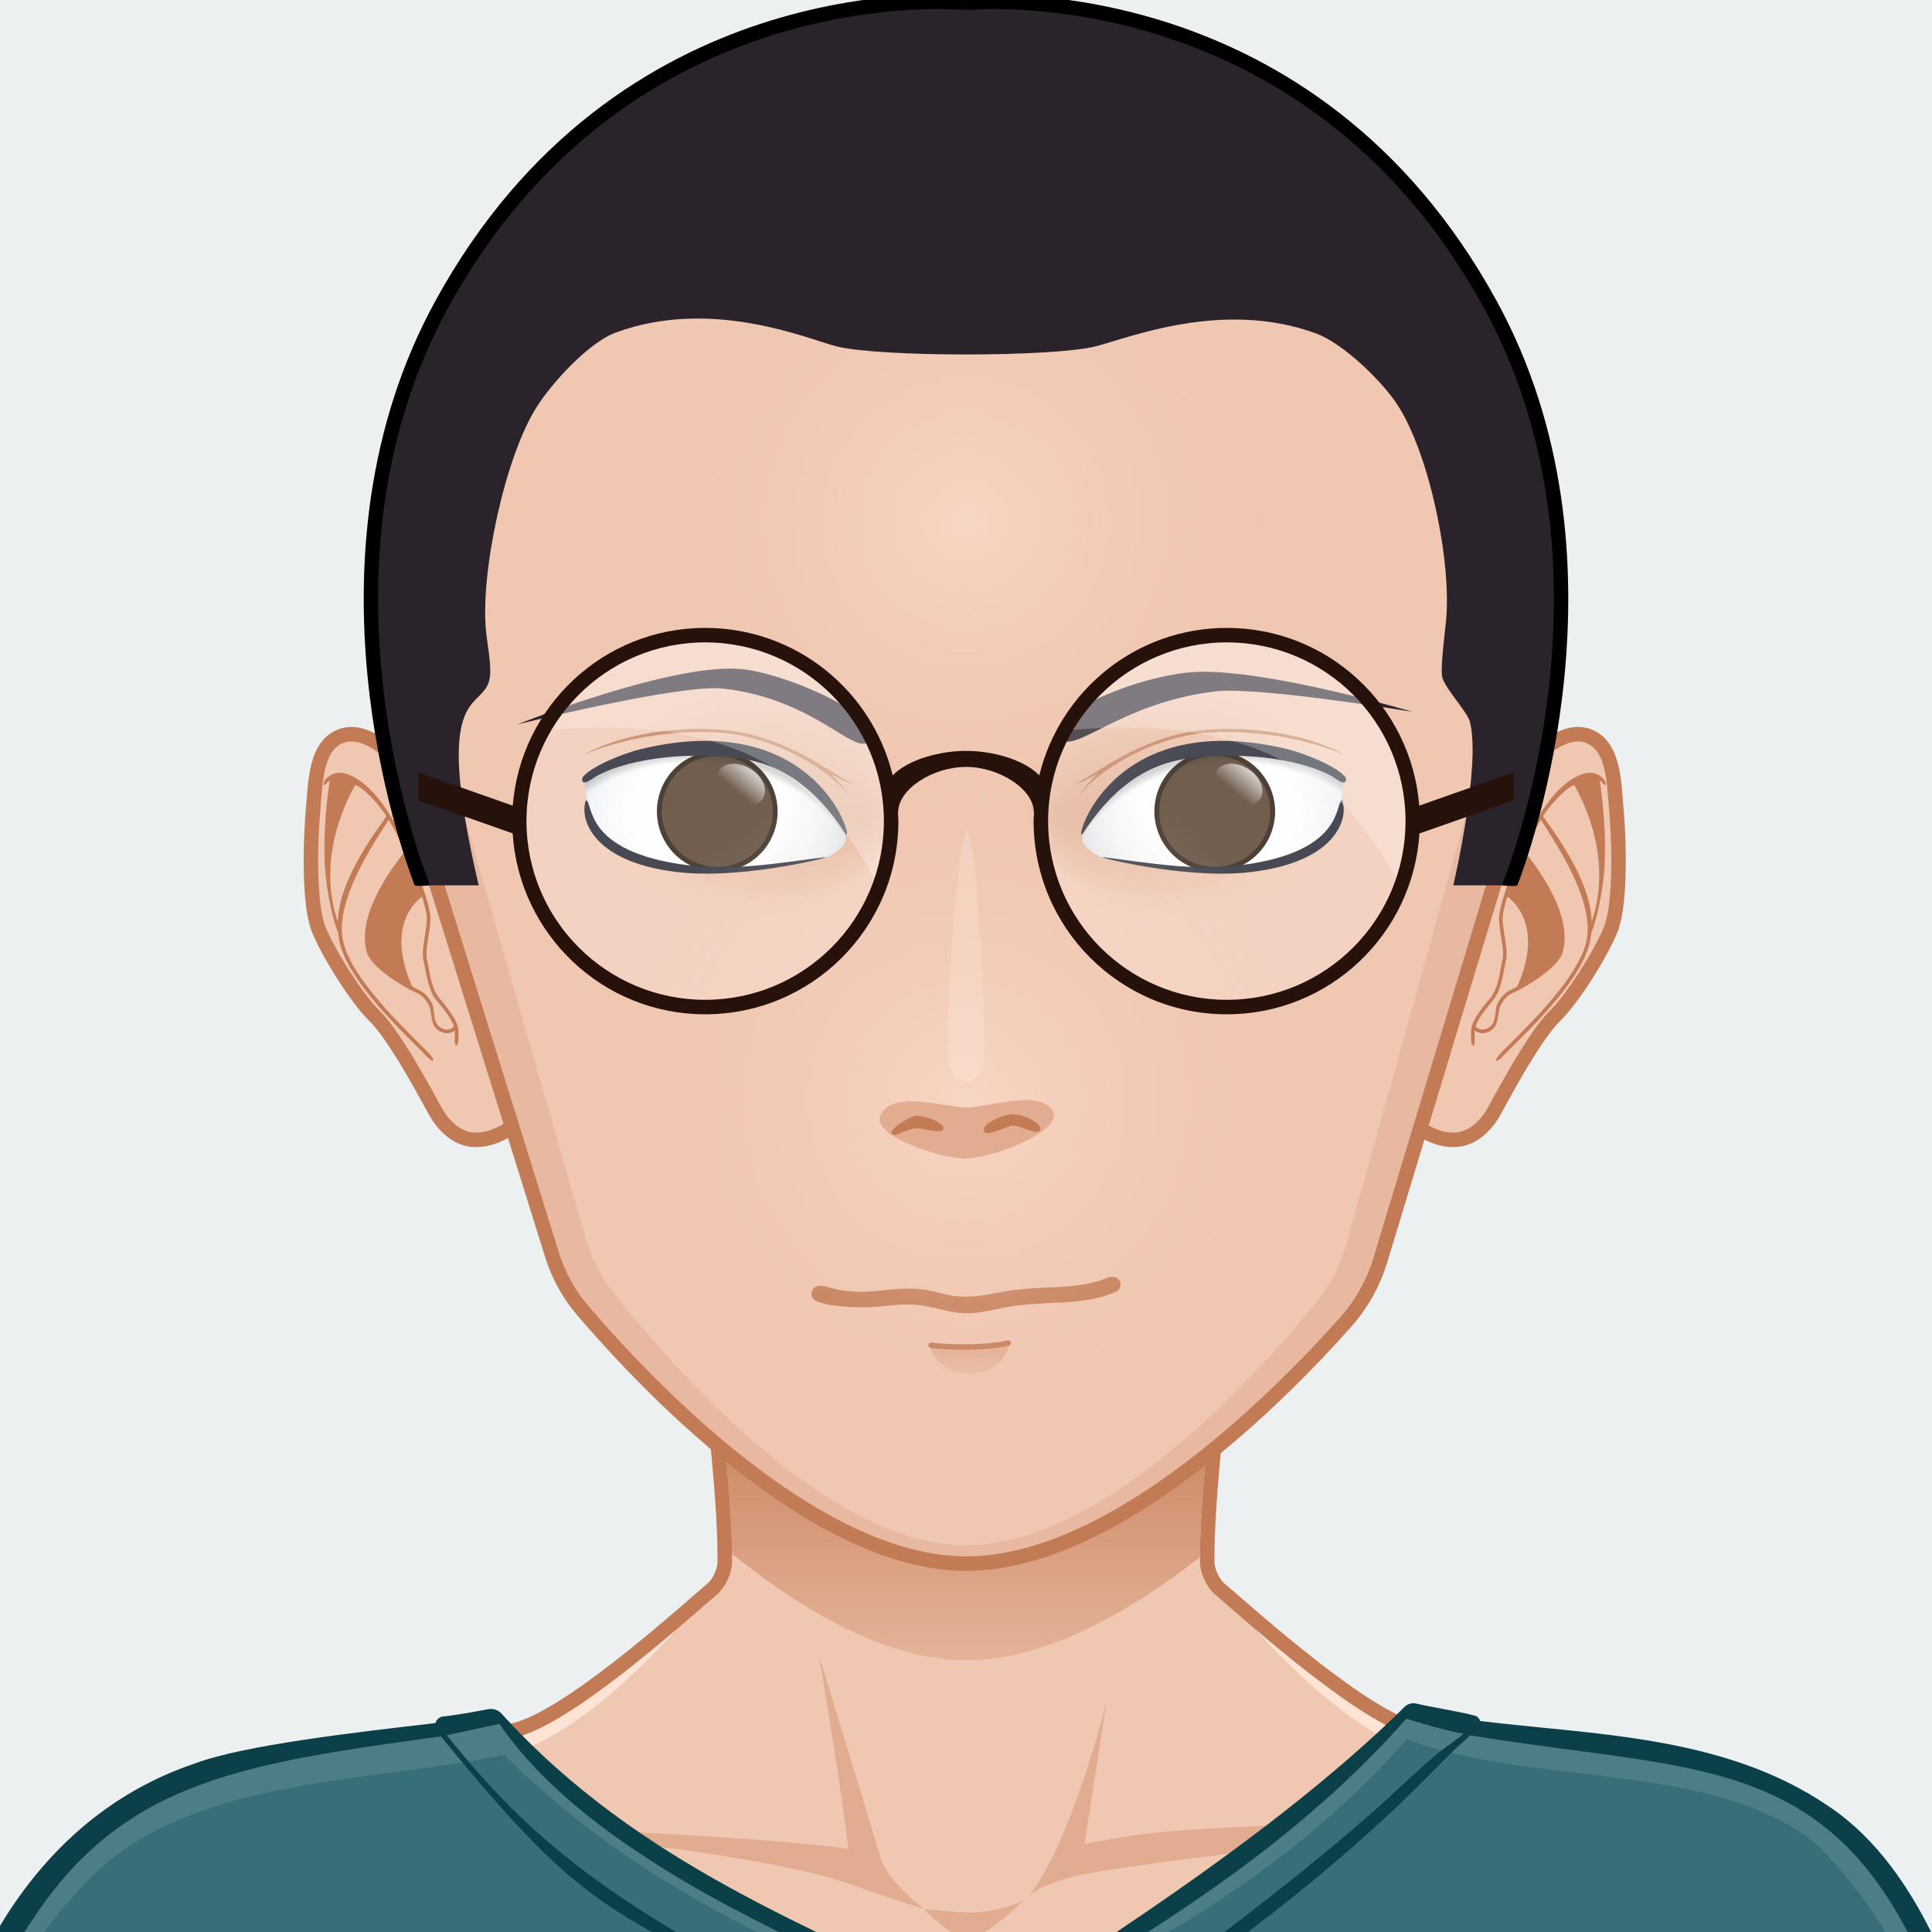
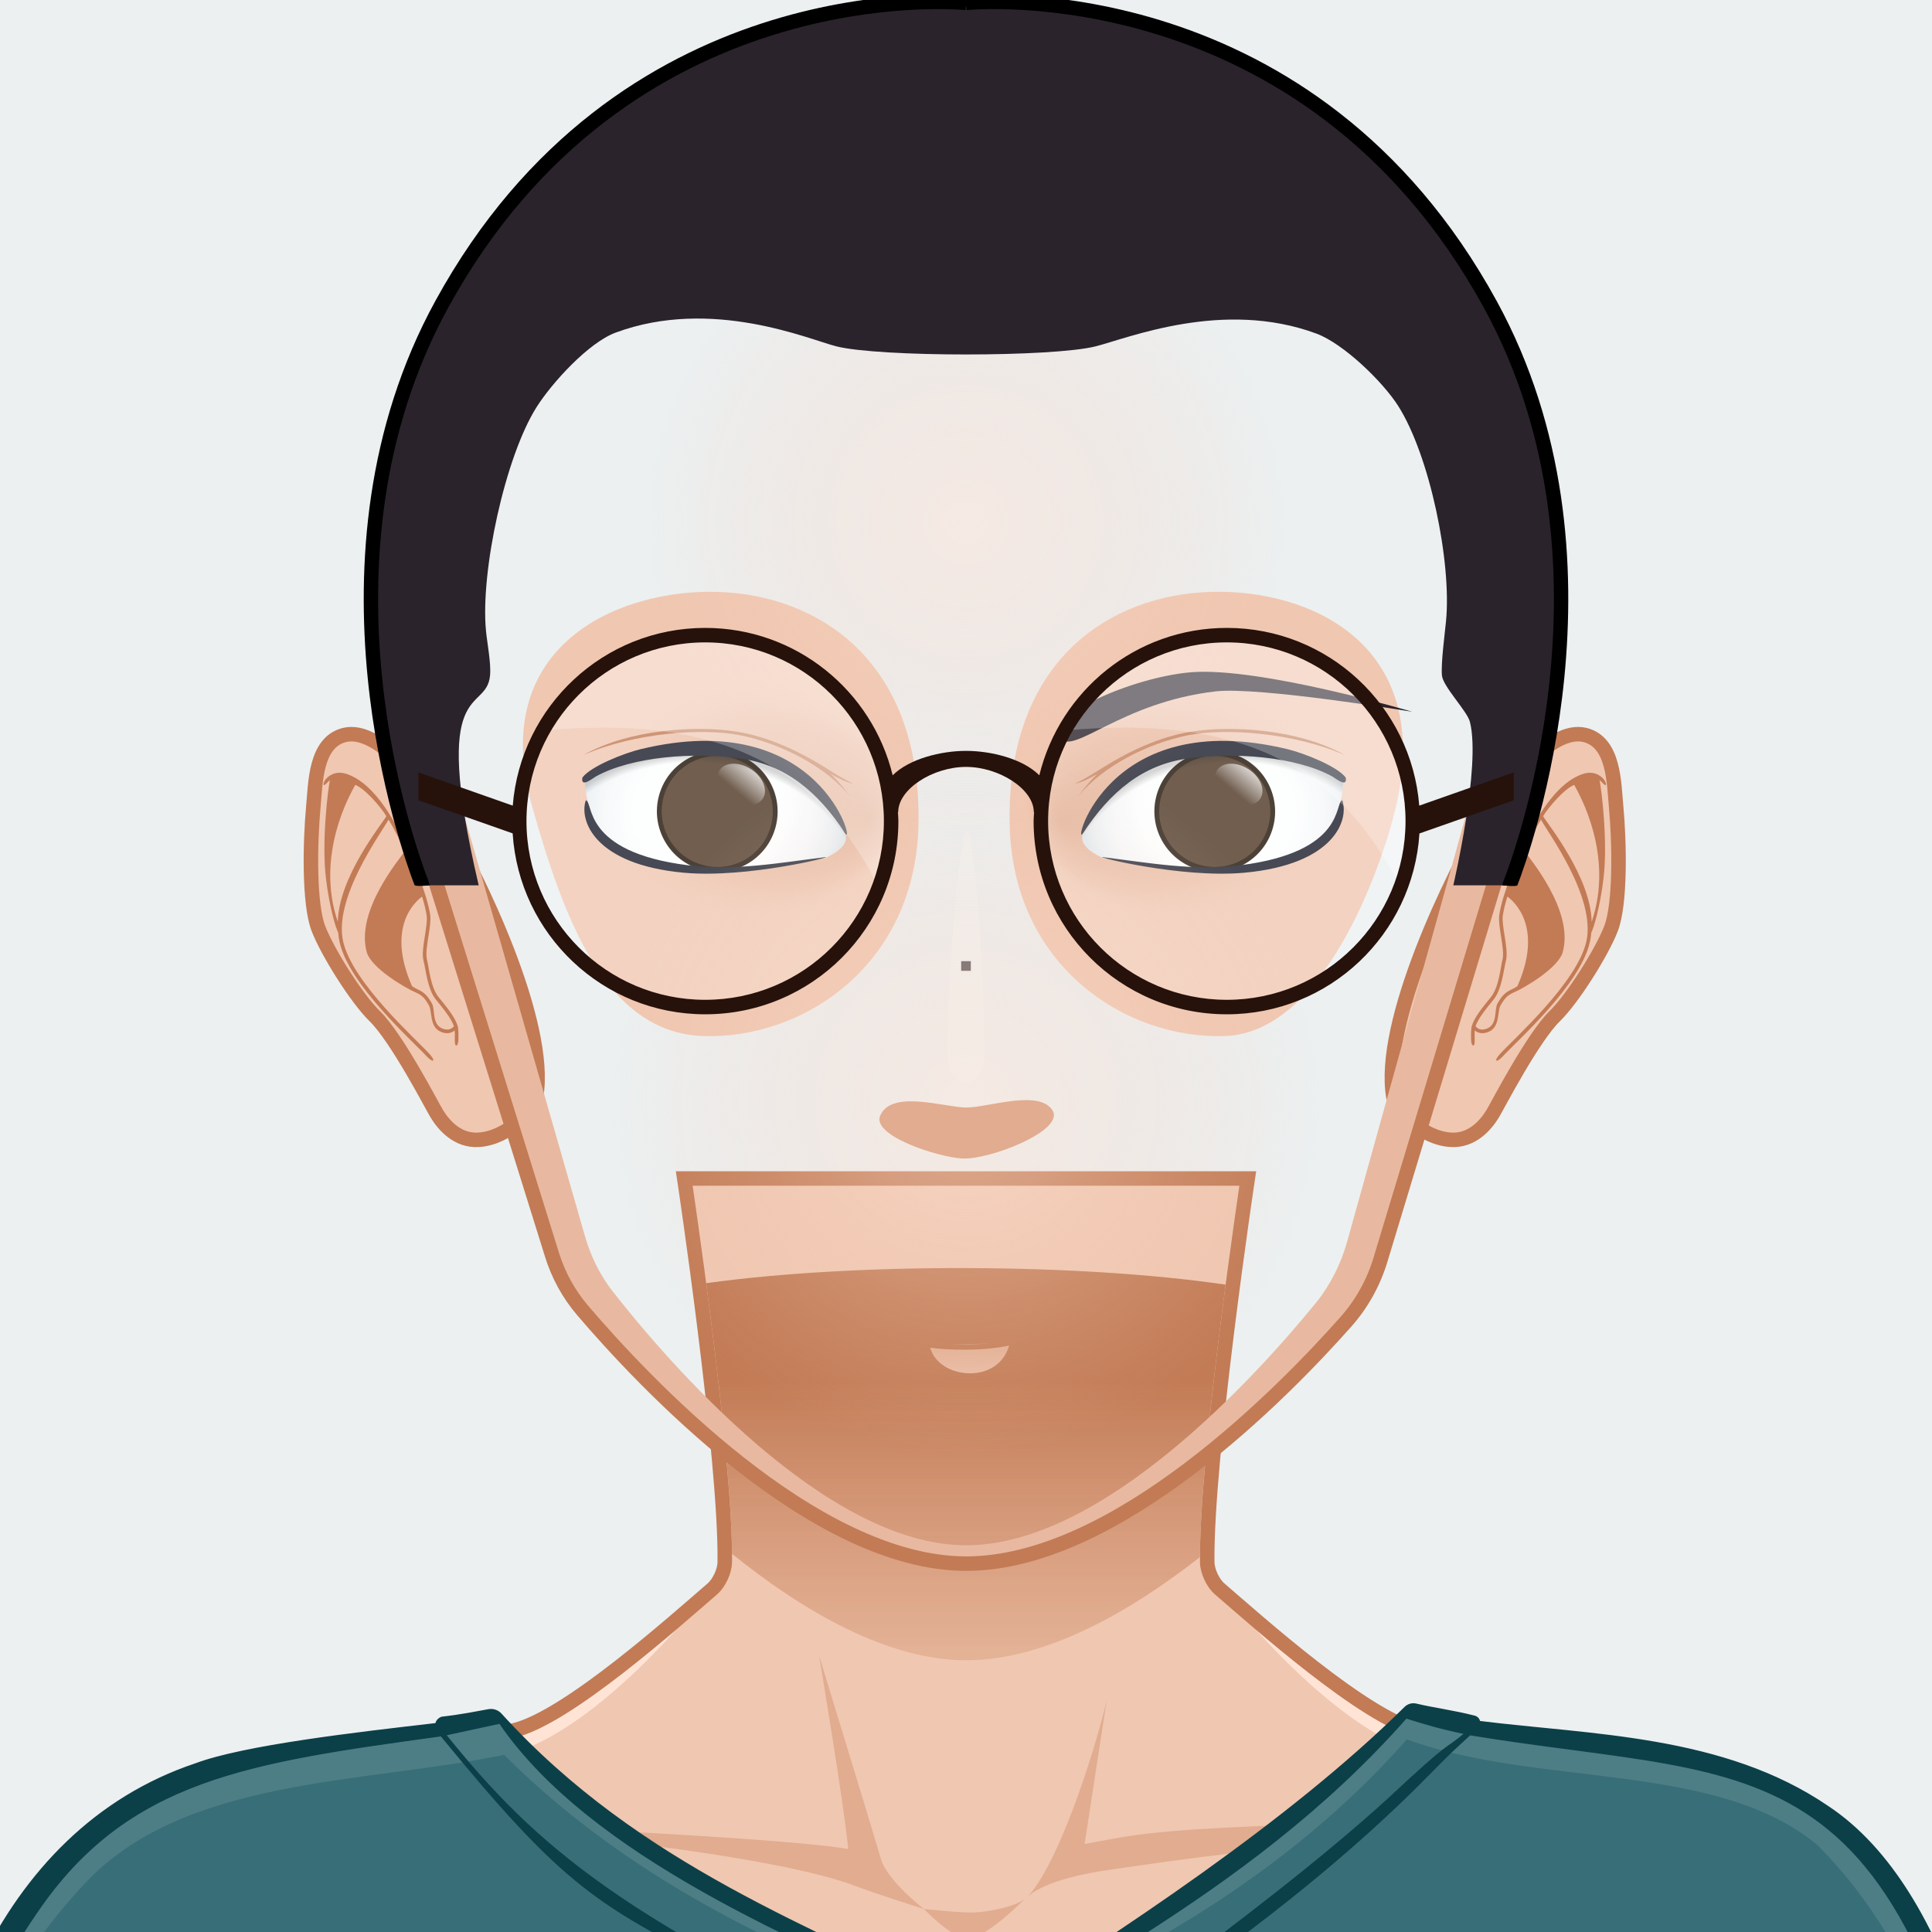
<svg xmlns="http://www.w3.org/2000/svg" version="1.1" width="400px" height="400px" xlink="http://www.w3.org/1999/xlink" viewBox="0 0 200 200" style="overflow:hidden!important;">
  <defs id="SvgjsDefs1007">
    <radialGradient class="svga-on-canvas-eyesiris-gradient-left-2" id="SvgjsRadialGradient3285" gradientUnits="userSpaceOnUse" gradientTransform="matrix(0.099 0.001 -0.001 0.099 131.113 135.986)" cx="-582.838" cy="-519.099" r="59.745">
      <stop id="SvgjsStop3286" stop-color="#ffffff" stop-opacity="1" offset="0" />
      <stop id="SvgjsStop3287" stop-color="#ffffff" stop-opacity="0" offset="1" />
    </radialGradient>
    <linearGradient class="svga-on-canvas-eyesiris-gradient-left-5" id="SvgjsLinearGradient3291" gradientUnits="userSpaceOnUse" gradientTransform="matrix(1 0 0 1 -52 0)" x1="122.67" y1="88.268" x2="123.606" y2="87.152">
      <stop id="SvgjsStop3292" stop-color="#ffffff" stop-opacity="1" offset="0" />
      <stop id="SvgjsStop3293" stop-color="#ffffff" stop-opacity="0" offset="1" />
    </linearGradient>
    <linearGradient class="svga-on-canvas-eyesiris-gradient-left-6" id="SvgjsLinearGradient3295" gradientUnits="userSpaceOnUse" gradientTransform="matrix(1 0 0 1 -52 0)" x1="127.212" y1="82.296" x2="126.463" y2="83.189">
      <stop id="SvgjsStop3296" stop-color="#ffffff" stop-opacity="1" offset="0" />
      <stop id="SvgjsStop3297" stop-color="#ffffff" stop-opacity="0" offset="1" />
    </linearGradient>
    <linearGradient class="svga-on-canvas-eyesiris-gradient-left-7" id="SvgjsLinearGradient3299" gradientUnits="userSpaceOnUse" gradientTransform="matrix(1 0 0 1 -52 0)" x1="129.636" y1="79.822" x2="127.91" y2="81.879">
      <stop id="SvgjsStop3300" stop-color="#ffffff" stop-opacity="1" offset="0" />
      <stop id="SvgjsStop3301" stop-color="#ffffff" stop-opacity="0" offset="1" />
    </linearGradient>
    <radialGradient class="svga-on-canvas-eyesiris-gradient-right-2" id="SvgjsRadialGradient3308" gradientUnits="userSpaceOnUse" gradientTransform="matrix(0.099 0.001 -0.001 0.099 183.113 135.986)" cx="-582.833" cy="-519.102" r="59.747">
      <stop id="SvgjsStop3309" stop-color="#ffffff" stop-opacity="1" offset="0" />
      <stop id="SvgjsStop3310" stop-color="#ffffff" stop-opacity="0" offset="1" />
    </radialGradient>
    <linearGradient class="svga-on-canvas-eyesiris-gradient-right-5" id="SvgjsLinearGradient3314" gradientUnits="userSpaceOnUse" x1="122.67" y1="88.268" x2="123.606" y2="87.152">
      <stop id="SvgjsStop3315" stop-color="#ffffff" stop-opacity="1" offset="0" />
      <stop id="SvgjsStop3316" stop-color="#ffffff" stop-opacity="0" offset="1" />
    </linearGradient>
    <linearGradient class="svga-on-canvas-eyesiris-gradient-right-6" id="SvgjsLinearGradient3318" gradientUnits="userSpaceOnUse" x1="127.212" y1="82.296" x2="126.463" y2="83.189">
      <stop id="SvgjsStop3319" stop-color="#ffffff" stop-opacity="1" offset="0" />
      <stop id="SvgjsStop3320" stop-color="#ffffff" stop-opacity="0" offset="1" />
    </linearGradient>
    <linearGradient class="svga-on-canvas-eyesiris-gradient-right-7" id="SvgjsLinearGradient3322" gradientUnits="userSpaceOnUse" x1="129.636" y1="79.822" x2="127.91" y2="81.879">
      <stop id="SvgjsStop3323" stop-color="#ffffff" stop-opacity="1" offset="0" />
      <stop id="SvgjsStop3324" stop-color="#ffffff" stop-opacity="0" offset="1" />
    </linearGradient>
    <linearGradient class="svga-on-canvas-chinshadow-gradient-single-0" id="SvgjsLinearGradient3410" gradientUnits="userSpaceOnUse" x1="100" y1="171" x2="100" y2="131">
      <stop id="SvgjsStop3411" stop-color="#e1ac8f" stop-opacity="0.8" offset="0" />
      <stop id="SvgjsStop3412" stop-color="#c27b55" stop-opacity="1" offset="0.7" />
    </linearGradient>
    <radialGradient class="svga-on-canvas-facehighlight-gradient-single-0" id="SvgjsRadialGradient3414" gradientUnits="userSpaceOnUse" cx="100" cy="114" r="41">
      <stop id="SvgjsStop3415" stop-color="#ffe4d6" stop-opacity="0.5" offset="0" />
      <stop id="SvgjsStop3416" stop-color="#f0c7b1" stop-opacity="0" offset="0.9" />
    </radialGradient>
    <radialGradient class="svga-on-canvas-facehighlight-gradient-single-1" id="SvgjsRadialGradient3418" gradientUnits="userSpaceOnUse" cx="100" cy="54" r="37">
      <stop id="SvgjsStop3419" stop-color="#ffe4d6" stop-opacity="0.5" offset="0" />
      <stop id="SvgjsStop3420" stop-color="#f0c7b1" stop-opacity="0" offset="0.9" />
    </radialGradient>
    <linearGradient class="svga-on-canvas-eyesiris-gradient-left-1" id="SvgjsLinearGradient3457" gradientUnits="userSpaceOnUse" gradientTransform="matrix(1 0 0 1 -50 0)" x1="127.637" y1="79.822" x2="125.91" y2="81.88">
      <stop id="SvgjsStop3458" stop-color="#ffffff" stop-opacity="1" offset="0" />
      <stop id="SvgjsStop3459" stop-color="#ffffff" stop-opacity="0" offset="1" />
    </linearGradient>
    <linearGradient class="svga-on-canvas-eyesiris-gradient-right-1" id="SvgjsLinearGradient3462" gradientUnits="userSpaceOnUse" x1="129.637" y1="79.823" x2="127.91" y2="81.881">
      <stop id="SvgjsStop3463" stop-color="#ffffff" stop-opacity="1" offset="0" />
      <stop id="SvgjsStop3464" stop-color="#ffffff" stop-opacity="0" offset="1" />
    </linearGradient>
    <radialGradient class="svga-on-canvas-eyesback-gradient-left-0" id="SvgjsRadialGradient3466" gradientUnits="userSpaceOnUse" gradientTransform="matrix(-1.1 0.042 0.064 0.921 206.549 0.593)" cx="125.903" cy="85.096" r="13.25">
      <stop id="SvgjsStop3467" stop-color="#ffffff" stop-opacity="1" offset="0" />
      <stop id="SvgjsStop3468" stop-color="#fdfefe" stop-opacity="1" offset="0.544" />
      <stop id="SvgjsStop3469" stop-color="#f6f8f9" stop-opacity="1" offset="0.74" />
      <stop id="SvgjsStop3470" stop-color="#eaeff2" stop-opacity="1" offset="0.879" />
      <stop id="SvgjsStop3471" stop-color="#d9e3e8" stop-opacity="1" offset="0.992" />
      <stop id="SvgjsStop3472" stop-color="#d8e2e7" stop-opacity="1" offset="1" />
    </radialGradient>
    <radialGradient class="svga-on-canvas-eyesback-gradient-right-0" id="SvgjsRadialGradient3474" gradientUnits="userSpaceOnUse" gradientTransform="matrix(1.1 0.042 -0.064 0.921 -6.549 0.593)" cx="125.541" cy="85.113" r="13.249">
      <stop id="SvgjsStop3475" stop-color="#ffffff" stop-opacity="1" offset="0" />
      <stop id="SvgjsStop3476" stop-color="#fdfefe" stop-opacity="1" offset="0.544" />
      <stop id="SvgjsStop3477" stop-color="#f6f8f9" stop-opacity="1" offset="0.74" />
      <stop id="SvgjsStop3478" stop-color="#eaeff2" stop-opacity="1" offset="0.879" />
      <stop id="SvgjsStop3479" stop-color="#d9e3e8" stop-opacity="1" offset="0.992" />
      <stop id="SvgjsStop3480" stop-color="#d8e2e7" stop-opacity="1" offset="1" />
    </radialGradient>
    <radialGradient class="svga-on-canvas-eyesfront-gradient-left-0" id="SvgjsRadialGradient3482" gradientUnits="userSpaceOnUse" gradientTransform="matrix(-1.1 0.042 0.064 0.921 206.549 0.593)" cx="125.903" cy="85.096" r="13.25">
      <stop id="SvgjsStop3483" stop-color="#ffffff" stop-opacity="1" offset="0" />
      <stop id="SvgjsStop3484" stop-color="#fdfefe" stop-opacity="1" offset="0.544" />
      <stop id="SvgjsStop3485" stop-color="#f6f8f9" stop-opacity="1" offset="0.74" />
      <stop id="SvgjsStop3486" stop-color="#eaeff2" stop-opacity="1" offset="0.879" />
      <stop id="SvgjsStop3487" stop-color="#d9e3e8" stop-opacity="1" offset="0.992" />
      <stop id="SvgjsStop3488" stop-color="#d8e2e7" stop-opacity="1" offset="1" />
    </radialGradient>
    <radialGradient class="svga-on-canvas-eyesfront-gradient-left-3" id="SvgjsRadialGradient3492" gradientUnits="userSpaceOnUse" gradientTransform="matrix(0.988 0.137 0.134 -0.735 -56.068 125.3)" cx="123.371" cy="81.442" r="17.038" fx="136.805" fy="80.36">
      <stop id="SvgjsStop3493" stop-color="#e1ac8f" stop-opacity="1" offset="0" />
      <stop id="SvgjsStop3494" stop-color="#e1ac8f" stop-opacity="0.3" offset="0.7" />
      <stop id="SvgjsStop3495" stop-color="#f0c7b1" stop-opacity="0" offset="1" />
    </radialGradient>
    <radialGradient class="svga-on-canvas-eyesfront-gradient-left-4" id="SvgjsRadialGradient3497" gradientUnits="userSpaceOnUse" gradientTransform="matrix(0.718 -0.06 0.08 0.614 8.791 49.26)" cx="78.965" cy="81.143" r="26.237">
      <stop id="SvgjsStop3498" stop-color="#000000" stop-opacity="0" offset="0.95" />
      <stop id="SvgjsStop3499" stop-color="#000000" stop-opacity="0.2" offset="1" />
    </radialGradient>
    <radialGradient class="svga-on-canvas-eyesfront-gradient-right-0" id="SvgjsRadialGradient3503" gradientUnits="userSpaceOnUse" gradientTransform="matrix(1.1 0.042 -0.064 0.921 -6.549 0.593)" cx="125.541" cy="85.113" r="13.249">
      <stop id="SvgjsStop3504" stop-color="#ffffff" stop-opacity="1" offset="0" />
      <stop id="SvgjsStop3505" stop-color="#fdfefe" stop-opacity="1" offset="0.544" />
      <stop id="SvgjsStop3506" stop-color="#f6f8f9" stop-opacity="1" offset="0.74" />
      <stop id="SvgjsStop3507" stop-color="#eaeff2" stop-opacity="1" offset="0.879" />
      <stop id="SvgjsStop3508" stop-color="#d9e3e8" stop-opacity="1" offset="0.992" />
      <stop id="SvgjsStop3509" stop-color="#d8e2e7" stop-opacity="1" offset="1" />
    </radialGradient>
    <radialGradient class="svga-on-canvas-eyesfront-gradient-right-3" id="SvgjsRadialGradient3513" gradientUnits="userSpaceOnUse" gradientTransform="matrix(-0.988 0.137 -0.134 -0.735 255.271 125.342)" cx="122.972" cy="81.425" r="17.037" fx="136.406" fy="80.344">
      <stop id="SvgjsStop3514" stop-color="#e1ac8f" stop-opacity="1" offset="0" />
      <stop id="SvgjsStop3515" stop-color="#e1ac8f" stop-opacity="0.3" offset="0.7" />
      <stop id="SvgjsStop3516" stop-color="#f0c7b1" stop-opacity="0" offset="1" />
    </radialGradient>
    <radialGradient class="svga-on-canvas-eyesfront-gradient-right-4" id="SvgjsRadialGradient3518" gradientUnits="userSpaceOnUse" gradientTransform="matrix(-0.718 -0.06 -0.08 0.614 191.208 49.267)" cx="79.515" cy="81.186" r="26.237">
      <stop id="SvgjsStop3519" stop-color="#000000" stop-opacity="0" offset="0.95" />
      <stop id="SvgjsStop3520" stop-color="#000000" stop-opacity="0.2" offset="1" />
    </radialGradient>
    <linearGradient class="svga-on-canvas-mouth-gradient-single-0" id="SvgjsLinearGradient3527" gradientUnits="userSpaceOnUse" x1="100" y1="142" x2="100" y2="139">
      <stop id="SvgjsStop3528" stop-color="#e8b9a0" stop-opacity="1" offset="0.1" />
      <stop id="SvgjsStop3529" stop-color="#e1ac8f" stop-opacity="1" offset="1" />
    </linearGradient>
  </defs>
  <g id="svga-group-wrapper">
    <g id="svga-group-backs-single">
      <path id="SvgjsPath3401" opacity="1" fill="#ecf0f1" stroke-width="none" d="M 225 225 H -25 V -25 h 250 V 225 Z" />
    </g>
    <g id="svga-group-humanwrap-move" transform="matrix(1 0 0 1 0 0)">
      <g id="svga-group-humanwrap" transform="matrix(1 0 0 1 0 0)">
        <g id="svga-group-hair-back-move" transform="matrix(1 0 0 1 0 0)">
          <g id="svga-group-hair-back" transform="matrix(1 0 0 1 0 0)">
            <path id="SvgjsPath3429" opacity="1" fill="#2a232b" stroke-width="none" d="M 100.5 100.5 h -1 v -1 h 1 V 100.5 Z" />
          </g>
        </g>
        <g id="svga-group-humanbody-single">
          <path id="SvgjsPath3421" opacity="1" fill="#f0c7b1" stroke-width="none" d="M 195.417 199.778 c -2.196 -4.746 -8.195 -11.779 -14.86 -13.722 c -8.239 -2.403 -26.837 -5.308 -33.733 -6.923 c -5.528 -1.296 -16.662 -11.294 -20.564 -14.65 c -0.7 -0.6 -1.273 -1.839 -1.287 -2.76 c -0.139 -10.864 4.195 -39.724 4.195 -39.724 H 100 H 70.833 c 0 0 4.334 28.859 4.193 39.724 c -0.011 0.921 -0.587 2.16 -1.285 2.76 c -3.902 3.356 -15.036 13.354 -20.564 14.65 c -6.897 1.615 -25.495 4.619 -33.733 7.022 c -6.667 1.942 -12.664 8.876 -14.86 13.622 c -3.708 8.008 -4.584 22.5 -4.584 35 h 100 h 100 C 200 222.278 199.123 207.786 195.417 199.778 Z" />
          <path id="SvgjsPath3422" opacity="1" fill="#ffe4d6" stroke-width="none" d="M 159.156 184.058 c 24.342 3.542 34.586 8.708 37.794 50.721 H 200 c 0 -12.5 -0.877 -26.992 -4.583 -35 c -2.196 -4.746 -8.195 -11.779 -14.86 -13.722 c -8.239 -2.403 -26.837 -5.308 -33.733 -6.923 c -5.528 -1.296 -18.242 -12.069 -21.643 -16.35 c 3.36 4.704 12.791 15.605 21.054 18.46 C 150.188 182.61 153.48 183.232 159.156 184.058 Z M 53.766 181.244 c 8.263 -2.854 17.693 -13.756 21.054 -18.46 c -3.4 4.28 -16.114 15.054 -21.643 16.35 c -6.896 1.615 -25.494 4.619 -33.733 7.022 c -6.665 1.942 -12.664 8.876 -14.86 13.622 c -3.706 8.008 -4.583 22.5 -4.583 35 h 3.05 c 3.188 -41.744 13.475 -47.183 37.794 -50.721 C 46.52 183.232 49.813 182.61 53.766 181.244 Z" />
          <path id="SvgjsPath3423" opacity="1" fill="#e1ac8f" stroke-width="none" d="M 95.646 197.62 c 0 0 -5.074 -1.609 -7.083 -2.379 c -10.449 -4.009 -44.395 -6.607 -44.395 -6.607 s 35.754 1.419 43.644 2.779 c -0.458 -4.767 -3.017 -20.004 -3.017 -20.004 s 5.149 16.815 6.409 21.057 C 91.878 194.734 95.646 197.62 95.646 197.62 Z M 106.445 196.278 c -0.089 0.073 -0.191 0.168 -0.302 0.268 C 106.256 196.461 106.358 196.372 106.445 196.278 Z M 95.646 197.62 c 0 0 2.893 2.992 4.347 3.03 c 1.91 0.051 4.828 -2.899 6.151 -4.104 c -1.265 0.957 -4.159 1.391 -5.31 1.436 C 99.504 198.033 95.646 197.62 95.646 197.62 Z M 116.664 190.101 c -1.545 0.248 -4.386 0.789 -4.386 0.789 l 2.287 -14.89 c -0.646 3.071 -4.474 16.211 -8.12 20.278 c 1.91 -1.616 6.158 -2.391 8.324 -2.704 c 10.236 -1.484 10.232 -1.483 41.062 -4.94 C 155.831 188.634 126.76 188.479 116.664 190.101 Z" />
          <path id="SvgjsPath3424" opacity="1" fill="none" stroke="#c27b55" stroke-width="1.5" d="M 195.417 199.778 c -2.196 -4.746 -8.195 -11.779 -14.86 -13.722 c -8.239 -2.403 -26.837 -5.308 -33.733 -6.923 c -5.528 -1.296 -16.662 -11.294 -20.564 -14.65 c -0.7 -0.6 -1.273 -1.839 -1.287 -2.76 c -0.139 -10.864 4.195 -39.724 4.195 -39.724 H 100 H 70.833 c 0 0 4.334 28.859 4.193 39.724 c -0.011 0.921 -0.587 2.16 -1.285 2.76 c -3.902 3.356 -15.036 13.354 -20.564 14.65 c -6.897 1.615 -25.495 4.619 -33.733 7.022 c -6.667 1.942 -12.664 8.876 -14.86 13.622 c -3.708 8.008 -4.584 22.5 -4.584 35 h 100 h 100 C 200 222.278 199.123 207.786 195.417 199.778 Z" />
        </g>
        <g id="svga-group-chinshadow-single">
          <path id="SvgjsPath3409" opacity="1" fill="url(#SvgjsLinearGradient3410)" d="M 100.021 171.866 c 8.183 0 16.871 -4.943 24.199 -10.675 c -0.001 -6.702 1.451 -19.105 2.652 -28.205 c -15.382 -2.247 -38.406 -2.279 -53.766 -0.152 c 1.184 8.96 2.625 21.206 2.671 28.02 C 83.119 166.767 91.822 171.866 100.021 171.866 Z" />
        </g>
        <g id="svga-group-clothes-single">
          <path id="SvgjsPath3426" opacity="1" fill="#386e77" stroke-width="none" d="M 100.149 235.501 c -36.446 0 -72.93 -0.368 -108.449 -1.096 c 0.12 -20.336 7.704 -44.369 28.687 -51.396 c 4.938 -1.846 16.188 -3.148 24.401 -4.099 l 0.711 -0.083 l 0.069 -0.36 c 0.021 -0.112 0.195 -0.247 0.274 -0.269 c 1.715 -0.198 2.971 -0.433 4.08 -0.64 l 0.728 -0.135 c 0.057 -0.011 0.114 -0.016 0.171 -0.016 c 0.276 0 0.542 0.118 0.728 0.322 c 11.402 12.559 25.347 19.213 37.65 25.084 c 3.362 1.604 6.538 3.12 9.567 4.704 c 0.528 0.276 1.029 0.565 1.512 0.844 c 0.528 0.306 1.036 0.598 1.534 0.85 l 0.253 0.128 l 0.239 -0.151 c 14.961 -9.438 31.821 -20.638 43.447 -32.137 c 0.152 -0.15 0.354 -0.232 0.566 -0.232 c 0.062 0 0.124 0.007 0.184 0.021 c 0.888 0.209 1.764 0.371 2.652 0.535 c 1.105 0.205 2.248 0.416 3.44 0.727 c 0.023 0.008 0.107 0.068 0.137 0.18 l 0.086 0.326 l 0.335 0.042 c 2.063 0.258 4.156 0.465 6.372 0.685 c 9.69 0.959 20.673 2.045 29.422 8.015 c 12.045 7.939 17.589 29.405 18.789 47.052 c -0.912 0.012 -2.652 0.046 -5.166 0.096 c -13.932 0.274 -50.941 1.005 -102.415 1.005 C 100.152 235.501 100.153 235.501 100.149 235.501 Z" />
          <path id="SvgjsPath3427" opacity="1" fill="#4d7e86" stroke-width="none" d="M 207.736 234.4 c -0.408 0.005 -0.99 0.016 -1.725 0.028 c -3.039 -16.858 -6.315 -31.74 -17.834 -43.399 c -10.539 -8.782 -28.915 -5.961 -42.535 -10.969 c -12.926 14.626 -29.187 23.197 -43.576 29.279 c 14.264 -9.024 36.136 -23.31 43.687 -32.288 c 5.783 1.338 33.561 3.724 43.194 10.297 C 200.992 195.288 206.536 216.754 207.736 234.4 Z M 51.55 177.73 c -0.023 -0.025 -26.379 3.491 -31.163 5.278 c -20.983 7.027 -28.567 31.061 -28.687 51.396 c 0.274 0.006 0.55 0.01 0.824 0.016 c 1.106 -15.271 5.857 -28.244 16.094 -39.269 c 10.321 -11.26 29.183 -10.47 43.568 -13.491 c 15.293 15.293 35.334 23.124 49.879 27.679 C 79.899 198.128 64.633 192.14 51.55 177.73 Z" />
          <path id="SvgjsPath3428" opacity="1" fill="#0c4049" stroke-width="none" d="M 189.229 186.936 c -10.788 -7.36 -24.537 -7.347 -36.014 -8.782 c -0.075 -0.285 -0.297 -0.483 -0.494 -0.535 c -2.157 -0.563 -4.103 -0.794 -6.104 -1.265 c -0.438 -0.103 -0.896 0.027 -1.216 0.343 c -12.013 11.882 -29.564 23.364 -43.362 32.069 c -0.95 -0.48 -1.936 -1.113 -3.04 -1.69 c -14.321 -7.485 -32.69 -13.834 -47.079 -29.681 c -0.342 -0.377 -0.856 -0.553 -1.357 -0.463 c -1.256 0.227 -2.682 0.527 -4.793 0.772 c -0.207 0.024 -0.62 0.292 -0.691 0.669 c -8.181 0.947 -19.799 2.273 -24.849 4.162 c -20.823 6.974 -29.03 30.729 -29.03 52.36 c 120.98 2.487 212.138 0 217.07 0 C 207.301 219.607 202.475 195.666 189.229 186.936 Z M 145.589 177.914 c 1.881 0.592 3.384 1.044 5.91 1.58 c -2.104 1.75 -1.066 0.361 -7.82 6.671 c -13.685 12.477 -36.478 27.873 -40.103 30.926 c -0.008 -0.003 -4.283 -2.621 -5.545 -3.133 C 106.688 205.818 128.612 197.149 145.589 177.914 Z M 51.699 178.453 c 9.43 13.735 30.987 22.687 46.8 29.723 c 0.95 0.42 1.86 0.819 2.72 1.149 c -0.704 0.48 -4.058 3.29 -4.647 3.874 c -31.748 -13.889 -41.131 -22.162 -50.322 -33.566 C 46.484 179.583 51.39 178.523 51.699 178.453 Z M -8.131 234.556 c 1.432 -12.942 3.708 -24.542 11.97 -36.521 c 9.405 -13.872 22.03 -15.55 41.8 -18.282 c 12.181 14.889 15.774 17.207 27.37 23.183 c 17.201 8.864 23.096 11.082 30.617 14.896 c 7.062 -5.305 27.974 -17.449 44.293 -34.058 c 2.604 -2.647 2.321 -2.323 4.271 -4.13 c 30.93 5.092 45.369 -0.379 55.439 54.742 C 133.545 232.919 65.017 233.078 -8.131 234.556 Z" />
        </g>
        <g id="svga-group-head" transform="matrix(1 0 0 1 0 0)">
          <g id="svga-group-ears-left-move" transform="matrix(1 0 0 1 0 0)">
            <g id="svga-group-ears-left" transform="matrix(1 0 0 1 0 0)">
              <path id="SvgjsPath3433" opacity="1" fill="#f0c7b1" stroke="#c27b55" stroke-width="1.5" d="M 45.671 84.344 c -1.485 -2.462 -6.327 -9.199 -10.031 -8.254 c -3.012 0.772 -2.973 4.971 -3.206 7.455 c -0.34 3.644 -0.464 9.992 0.525 12.568 c 0.951 2.473 3.96 7.252 5.828 9.075 c 2.299 2.235 5.97 9.358 6.422 10.097 c 0.711 1.168 2.137 2.84 4.325 2.708 c 3.071 -0.185 5.724 -3.087 5.965 -4.485 C 56.8 105.918 49.536 90.75 45.671 84.344 Z" />
              <path id="SvgjsPath3434" opacity="1" fill="#c27b55" stroke-width="none" d="M 44.2 99.341 c -0.143 -0.563 0.007 -1.513 0.154 -2.429 c 0.133 -0.835 0.258 -1.624 0.182 -2.182 c -0.289 -2.09 -1.915 -6.06 -2.976 -8.212 c -1.223 -2.476 -3.199 -5.595 -5.679 -6.399 c -1.024 -0.333 -1.699 0.065 -2.089 0.468 c -0.288 0.296 -0.353 0.645 -0.259 0.687 c 0.095 0.041 0.307 -0.248 0.617 -0.519 c 0.254 -0.222 -0.508 -0.04 0 0 c -0.205 1.04 -0.865 6.302 -0.41 10.143 c 0.358 3.022 1.05 5.279 1.263 5.617 c 0.031 0.356 0.083 0.705 0.16 1.043 c 1.002 4.41 7.518 10.177 9.034 11.82 c 0.28 0.303 0.574 0.483 0.646 0.409 s -0.101 -0.373 -0.379 -0.678 c -1.498 -1.632 -7.971 -7.381 -8.939 -11.635 c -1.027 -4.514 3.912 -11.207 4.699 -12.623 c 0.401 0.665 0.742 1.303 1.004 1.835 c 0.207 0.417 0.434 0.906 0.67 1.435 c -0.463 0.738 -5.118 6.127 -3.934 10.441 c 0.438 1.591 3.822 3.642 5.131 4.203 c 0.72 0.31 0.99 0.772 1.304 1.306 c 0.364 0.624 0.033 2.229 1.23 2.739 c 0.244 0.104 0.464 0.146 0.659 0.146 c 0.338 0 0.594 -0.13 0.783 -0.284 c 0.02 0.271 0.019 0.619 0.009 0.941 c -0.012 0.418 0.047 0.609 0.148 0.617 c 0.103 0.009 0.21 -0.174 0.223 -0.587 c 0.017 -0.51 0.014 -1.141 -0.077 -1.444 c -0.269 -0.889 -1.088 -1.894 -1.957 -2.957 C 44.563 102.197 44.422 100.213 44.2 99.341 Z M 34.969 95.432 c -2.348 -6.923 1.283 -13.229 1.81 -14.179 c 1.012 0.399 2.562 2.193 3.221 3.235 C 39.52 85.321 35.067 90.775 34.969 95.432 Z M 45.772 106.464 c -1.084 -0.462 -0.706 -1.984 -1.056 -2.584 c -0.318 -0.542 -0.646 -1.102 -1.479 -1.46 c -0.18 -0.078 -0.379 -0.196 -0.583 -0.332 c -2.682 -6.075 0.293 -8.73 1.039 -9.273 c 0.229 0.742 0.399 1.423 0.476 1.97 c 0.068 0.5 -0.059 1.298 -0.181 2.068 c -0.153 0.955 -0.31 1.944 -0.147 2.584 c 0.244 0.953 0.411 2.97 1.291 4.048 c 0.781 0.956 1.583 1.942 1.857 2.746 C 46.871 106.391 46.5 106.775 45.772 106.464 Z" />
            </g>
          </g>
          <g id="svga-group-ears-right-move" transform="matrix(1 0 0 1 0 0)">
            <g id="svga-group-ears-right" transform="matrix(1 0 0 1 0 0)">
              <path id="SvgjsPath3435" opacity="1" fill="#f0c7b1" stroke="#c27b55" stroke-width="1.5" d="M 154.066 84.344 c 1.486 -2.462 6.328 -9.199 10.031 -8.254 c 3.012 0.772 2.973 4.971 3.207 7.455 c 0.34 3.644 0.463 9.992 -0.525 12.568 c -0.951 2.473 -3.961 7.252 -5.828 9.075 c -2.299 2.235 -5.971 9.358 -6.422 10.097 c -0.711 1.168 -2.137 2.84 -4.326 2.708 c -3.07 -0.185 -5.723 -3.087 -5.965 -4.485 C 142.938 105.918 150.203 90.75 154.066 84.344 Z" />
              <path id="SvgjsPath3436" opacity="1" fill="#c27b55" stroke-width="none" d="M 154.322 103.243 c -0.869 1.063 -1.688 2.068 -1.957 2.957 c -0.092 0.304 -0.094 0.935 -0.078 1.444 c 0.014 0.413 0.121 0.596 0.225 0.587 c 0.102 -0.008 0.16 -0.199 0.148 -0.617 c -0.01 -0.322 -0.012 -0.67 0.008 -0.941 c 0.189 0.154 0.445 0.284 0.783 0.284 c 0.195 0 0.416 -0.042 0.66 -0.146 c 1.195 -0.511 0.865 -2.116 1.229 -2.739 c 0.314 -0.534 0.584 -0.997 1.305 -1.306 c 1.309 -0.561 4.693 -2.611 5.131 -4.203 c 1.184 -4.314 -3.471 -9.704 -3.934 -10.441 c 0.234 -0.529 0.463 -1.018 0.668 -1.435 c 0.264 -0.532 0.604 -1.171 1.006 -1.835 c 0.787 1.416 5.725 8.108 4.699 12.623 c -0.969 4.254 -7.441 10.003 -8.939 11.635 c -0.279 0.305 -0.453 0.604 -0.381 0.678 c 0.074 0.074 0.367 -0.106 0.646 -0.409 c 1.516 -1.643 8.031 -7.41 9.033 -11.82 c 0.078 -0.338 0.131 -0.687 0.162 -1.043 c 0.211 -0.337 0.904 -2.594 1.262 -5.617 c 0.455 -3.841 -0.205 -9.103 -0.41 -10.143 c 0.508 -0.04 -0.254 -0.222 0 0 c 0.311 0.271 0.523 0.56 0.617 0.519 c 0.094 -0.042 0.029 -0.39 -0.258 -0.687 c -0.391 -0.403 -1.066 -0.801 -2.09 -0.468 c -2.48 0.804 -4.457 3.923 -5.68 6.399 c -1.061 2.152 -2.686 6.122 -2.975 8.212 c -0.076 0.558 0.049 1.347 0.182 2.182 c 0.146 0.916 0.297 1.866 0.154 2.429 C 155.316 100.213 155.176 102.197 154.322 103.243 Z M 159.738 84.488 c 0.66 -1.042 2.209 -2.835 3.221 -3.235 c 0.527 0.95 4.158 7.256 1.811 14.179 C 164.672 90.775 160.219 85.321 159.738 84.488 Z M 152.75 106.229 c 0.273 -0.804 1.076 -1.79 1.857 -2.746 c 0.879 -1.078 1.047 -3.095 1.291 -4.048 c 0.162 -0.64 0.006 -1.629 -0.146 -2.584 c -0.123 -0.77 -0.25 -1.568 -0.182 -2.068 c 0.076 -0.547 0.246 -1.228 0.475 -1.97 c 0.746 0.543 3.721 3.199 1.039 9.273 c -0.203 0.136 -0.402 0.254 -0.584 0.332 c -0.832 0.358 -1.16 0.918 -1.479 1.46 c -0.35 0.6 0.029 2.123 -1.055 2.584 C 153.238 106.775 152.867 106.391 152.75 106.229 Z" />
            </g>
          </g>
          <g id="svga-group-orecchini-left-move" transform="matrix(1 0 0 1 0 0)">
            <g id="svga-group-orecchini-left" transform="matrix(1 0 0 1 0 0)" />
          </g>
          <g id="svga-group-orecchini-right-move" transform="matrix(1 0 0 1 0 0)">
            <g id="svga-group-orecchini-right" transform="matrix(1 0 0 1 0 0)" />
          </g>
          <g id="svga-group-faceshape-wrap" transform="matrix(1 0 0 1 0 0)">
            <g id="svga-group-faceshape-single">
-               <path id="SvgjsPath3402" opacity="1" fill="#f0c7b1" stroke-width="none" d="M 158.785 78.006 l -0.005 0 c -0.01 0.046 -12.197 40.27 -15.879 52.418 c -0.715 2.358 -1.931 4.551 -3.556 6.386 c -6.375 7.194 -23.768 25.057 -39.324 25.057 c -15.849 0 -33.591 -19.045 -39.708 -26.214 c -1.442 -1.688 -2.507 -3.633 -3.172 -5.765 c -3.607 -11.551 -16.126 -51.648 -16.137 -51.694 h -0.001 c -1.298 -4.992 -1.994 -10.231 -2.002 -15.634 C 38.949 28.536 66.155 0.92 99.773 0.867 c 33.621 -0.053 60.913 27.476 60.964 61.499 C 160.746 67.769 160.068 73.01 158.785 78.006 Z" />
              <path id="SvgjsPath3403" opacity="1" fill="#e8b9a0" stroke-width="none" d="M 132.168 10.26 c 14.31 11.135 23.671 29.457 23.699 50.208 c 0.009 5.404 -0.615 10.645 -1.796 15.641 l -0.004 0 c -0.009 0.046 -11.223 40.27 -14.608 52.417 c -0.658 2.358 -1.776 4.551 -3.271 6.385 c -5.865 7.195 -21.866 25.059 -36.178 25.059 c -14.582 0 -30.904 -19.047 -36.531 -26.215 c -1.327 -1.689 -2.306 -3.633 -2.918 -5.764 c -3.318 -11.552 -14.836 -51.649 -14.846 -51.695 h -0.001 c -1.194 -4.992 -1.834 -10.231 -1.842 -15.634 c -0.029 -20.827 9.348 -39.239 23.713 -50.412 C 50.392 21.159 38.967 40.508 39.001 62.56 c 0.008 5.403 0.704 10.643 2.002 15.634 h 0.001 c 0.01 0.046 12.53 40.143 16.137 51.694 c 0.666 2.132 1.73 4.076 3.172 5.765 c 6.116 7.169 23.858 26.214 39.708 26.214 c 15.557 0 32.949 -17.862 39.324 -25.057 c 1.625 -1.835 2.841 -4.027 3.556 -6.386 c 3.682 -12.148 15.869 -52.372 15.879 -52.418 l 0.005 0 c 1.283 -4.997 1.961 -10.237 1.952 -15.641 C 160.704 40.389 149.297 21.135 132.168 10.26 Z" />
              <path id="SvgjsPath3404" opacity="1" fill="none" stroke="#c27b55" stroke-width="1.5" d="M 158.785 78.006 l -0.005 0 c -0.01 0.046 -12.197 40.27 -15.879 52.418 c -0.715 2.358 -1.931 4.551 -3.556 6.386 c -6.375 7.194 -23.768 25.057 -39.324 25.057 c -15.849 0 -33.591 -19.045 -39.708 -26.214 c -1.442 -1.688 -2.507 -3.633 -3.172 -5.765 c -3.607 -11.551 -16.126 -51.648 -16.137 -51.694 h -0.001 c -1.298 -4.992 -1.994 -10.231 -2.002 -15.634 C 38.949 28.536 66.155 0.92 99.773 0.867 c 33.621 -0.053 60.913 27.476 60.964 61.499 C 160.746 67.769 160.068 73.01 158.785 78.006 Z" />
            </g>
          </g>
          <g id="svga-group-mouth-single-move" transform="matrix(1 0 0 1 0 0)">
            <g id="svga-group-mouth-single" transform="matrix(1 0 0 1 0 0)">
              <path id="SvgjsPath3526" opacity="1" fill="url(#SvgjsLinearGradient3527)" d="M 96.227 139.237 l 8.297 -0.207 C 103.563 143.5 96.884 142.858 96.227 139.237 Z" />
              <path id="SvgjsPath3530" opacity="1" fill="#c27b55" stroke-width="none" d="M 96.343 139.52 c -0.371 -0.05 -0.315 -0.579 0.08 -0.542 c 0.043 0.006 4.308 0.546 7.878 -0.215 c 0.386 -0.075 0.5 0.455 0.13 0.534 C 101.634 139.895 98.015 139.755 96.343 139.52 Z M 100.083 135.95 c -1.503 0 -2.96 -0.521 -4.424 -0.776 c -1.64 -0.287 -3.274 -0.041 -4.915 0.104 c -1.676 0.149 -5.333 -0.013 -6.365 -0.666 c -0.578 -0.367 -0.47 -1.221 0.181 -1.449 c 0.614 -0.22 1.571 0.236 2.191 0.347 c 2.872 0.515 4.384 -0.034 6.902 -0.118 c 3.851 -0.116 4.26 1.501 9.064 0.53 c 5.165 -1.044 7.491 -0.254 11.197 -1.37 c 0.508 -0.154 1.112 -0.56 1.645 -0.286 c 0.615 0.318 0.585 1.185 -0.049 1.464 c -3.406 1.502 -7.174 0.895 -10.955 1.526 C 103.073 135.502 101.596 135.95 100.083 135.95 Z" />
            </g>
          </g>
          <g id="svga-group-eyes-left-move" transform="matrix(1 0 0 1 0 0)">
            <g id="svga-group-eyes-left" transform="matrix(1 0 0 1 0 0)">
              <g id="svga-group-eyesback-left">
                <path id="SvgjsPath3465" opacity="1" fill="url(#SvgjsRadialGradient3466)" d="M 76.732 78.383 c 4.587 0.679 7.931 3.488 10.773 7.94 c 0.004 0.005 0.013 0.004 0.018 0.008 c 0.007 0.027 0.021 0.053 0.026 0.08 c 0.255 1.007 -0.816 1.819 -2.155 2.438 c -4.771 0.609 -9.359 1.489 -14.194 0.87 c -9.681 -1.241 -9.855 -5.509 -10.326 -6.629 c -0.252 -1.101 -0.325 -1.417 -0.311 -2.473 c 2.332 -1.366 4.043 -1.647 5.854 -2.005 C 68.541 78.194 73.268 77.868 76.732 78.383 Z" />
              </g>
              <g id="svga-group-eyesiriswrapper-left" transform="matrix(1 0 0 1 0.25 0)">
                <g id="svga-group-eyesiriscontrol-left" transform="matrix(1 0 0 1 0 0)">
                  <g id="svga-group-eyesiris-left" transform="matrix(1 0 0 1 0 0)">
                    <path id="SvgjsPath3455" opacity="1" fill="#4d3623" stroke="#1f1105" stroke-width="0.5" d="M 79.788 85.588 c -0.869 3.192 -4.162 5.073 -7.361 4.196 c -3.197 -0.876 -5.084 -4.178 -4.214 -7.371 c 0.869 -3.195 4.168 -5.076 7.365 -4.198 C 78.772 79.09 80.659 82.392 79.788 85.588 Z" />
                    <path id="SvgjsPath3456" opacity="0.7" fill="url(#SvgjsLinearGradient3457)" d="M 78.717 82.673 c -0.569 0.873 -2.036 0.925 -3.276 0.117 c -1.24 -0.808 -1.784 -2.17 -1.215 -3.043 c 0.568 -0.872 2.036 -0.924 3.276 -0.117 C 78.74 80.439 79.284 81.802 78.717 82.673 L 78.717 82.673 Z" />
                  </g>
                </g>
              </g>
              <g id="svga-group-eyesfront-left">
                <path id="SvgjsPath3490" opacity="1" fill="#f0c7b1" stroke-width="none" d="M 55.112 83.583 c 3.224 11.315 7.475 23.313 17.685 23.669 s 22.135 -7.239 22.29 -22.238 c 0.173 -16.767 -10.474 -23.381 -20.684 -23.737 S 50.307 66.714 55.112 83.583 Z M 60.875 83.09 c -0.252 -1.101 -0.325 -1.417 -0.311 -2.473 c 2.027 -1.21 4.04 -1.547 5.851 -1.905 c 2.123 -0.418 6.853 -0.845 10.317 -0.329 c 4.587 0.679 7.931 3.488 10.773 7.94 c 0.004 0.005 0.013 0.004 0.018 0.008 c 0.007 0.027 0.021 0.053 0.026 0.08 c 0.255 1.007 -0.816 1.819 -2.155 2.438 c -4.771 0.609 -9.359 1.489 -14.194 0.87 C 61.519 88.478 61.345 84.21 60.875 83.09 Z" />
                <path id="SvgjsPath3491" opacity="1" fill="url(#SvgjsRadialGradient3492)" d="M 74.225 95.171 c 9.256 1.401 17.847 -3.01 19.186 -9.859 c 1.34 -6.849 -5.072 -13.537 -14.329 -14.94 c -9.258 -1.399 -17.845 3.012 -19.185 9.862 C 58.557 87.082 64.967 93.766 74.225 95.171 Z M 60.563 80.617 c 2.125 -1.141 4.04 -1.547 5.851 -1.905 c 2.123 -0.418 6.853 -0.845 10.317 -0.329 c 4.587 0.679 7.931 3.488 10.773 7.94 c 0.004 0.005 0.013 0.004 0.018 0.008 c 0.007 0.027 0.021 0.053 0.026 0.08 c 0.255 1.007 -0.816 1.819 -2.155 2.438 c -4.771 0.609 -9.359 1.489 -14.194 0.87 c -9.681 -1.241 -9.855 -5.509 -10.326 -6.629 C 60.622 81.989 60.55 81.672 60.563 80.617 Z" />
                <path id="SvgjsPath3496" opacity="1" fill="url(#SvgjsRadialGradient3497)" d="M 60.875 83.09 c -0.252 -1.101 -0.325 -1.417 -0.311 -2.473 c 2.092 -1.175 4.04 -1.547 5.851 -1.905 c 2.123 -0.418 6.853 -0.845 10.317 -0.329 c 4.587 0.679 7.931 3.488 10.773 7.94 c 0.004 0.005 0.013 0.004 0.018 0.008 c 0.007 0.027 0.021 0.053 0.026 0.08 c 0.255 1.007 -0.816 1.819 -2.155 2.438 c -4.771 0.609 -9.359 1.489 -14.194 0.87 C 61.519 88.478 61.345 84.21 60.875 83.09 Z" />
                <path id="SvgjsPath3500" opacity="1" fill="#c27b55" stroke-width="none" d="M 76.327 75.748 c 3.294 0.539 6.505 2.054 9.48 3.945 c 0.637 0.404 1.366 0.865 2.521 1.451 c -0.828 -0.188 -1.594 -0.617 -2.309 -1.011 c 0.736 0.698 1.422 1.529 1.982 2.334 c -2.521 -3.159 -7.297 -5.538 -11.36 -6.349 c -3.902 -0.779 -10.989 -0.264 -16.251 2.042 C 65.208 75.449 72.237 75.08 76.327 75.748 Z" />
                <path id="SvgjsPath3501" opacity="1" fill="#191c29" stroke-width="none" d="M 87.508 86.277 c -2.847 -4.34 -6.193 -7.082 -10.781 -7.747 c -4.833 -0.705 -11.271 -0.221 -15.034 1.843 c -0.308 0.169 -1.607 1.249 -1.401 0.117 c 0.874 -1.167 4.322 -2.523 5.993 -2.928 C 85.03 73.019 88.582 87.854 87.508 86.277 Z M 60.646 82.841 c -0.716 2.063 0.861 6.654 10.145 7.503 c 6.595 0.602 15.767 -1.75 14.634 -1.613 c -4.779 0.589 -9.375 1.449 -14.219 0.839 C 60.224 88.19 61.468 83.023 60.646 82.841 Z" />
              </g>
            </g>
          </g>
          <g id="svga-group-eyes-right-move" transform="matrix(1 0 0 1 0 0)">
            <g id="svga-group-eyes-right" transform="matrix(1 0 0 1 0 0)">
              <g id="svga-group-eyesback-right">
                <path id="SvgjsPath3473" opacity="1" fill="url(#SvgjsRadialGradient3474)" d="M 122.867 78.383 c -4.586 0.679 -7.931 3.488 -10.773 7.94 c -0.004 0.005 -0.012 0.004 -0.018 0.008 c -0.006 0.027 -0.02 0.053 -0.025 0.08 c -0.256 1.007 0.815 1.819 2.154 2.438 c 4.771 0.609 9.359 1.489 14.194 0.87 c 9.681 -1.241 9.855 -5.509 10.325 -6.629 c 0.253 -1.101 0.325 -1.417 0.312 -2.473 c -2.331 -1.366 -4.043 -1.647 -5.854 -2.005 C 131.059 78.194 126.332 77.868 122.867 78.383 Z" />
              </g>
              <g id="svga-group-eyesiriswrapper-right" transform="matrix(1 0 0 1 -0.25 0)">
                <g id="svga-group-eyesiriscontrol-right" transform="matrix(1 0 0 1 0 0)">
                  <g id="svga-group-eyesiris-right" transform="matrix(1 0 0 1 0 0)">
                    <path id="SvgjsPath3460" opacity="1" fill="#4d3623" stroke="#1f1105" stroke-width="0.5" d="M 131.788 85.588 c -0.869 3.192 -4.162 5.073 -7.362 4.196 c -3.196 -0.876 -5.084 -4.178 -4.214 -7.371 c 0.869 -3.195 4.169 -5.076 7.365 -4.198 C 130.772 79.09 132.658 82.392 131.788 85.588 Z" />
                    <path id="SvgjsPath3461" opacity="0.7" fill="url(#SvgjsLinearGradient3462)" d="M 130.717 82.673 c -0.569 0.873 -2.036 0.925 -3.276 0.117 c -1.239 -0.808 -1.784 -2.17 -1.215 -3.043 c 0.568 -0.872 2.035 -0.924 3.275 -0.117 C 130.74 80.439 131.284 81.802 130.717 82.673 L 130.717 82.673 Z" />
                  </g>
                </g>
              </g>
              <g id="svga-group-eyesfront-right">
                <path id="SvgjsPath3511" opacity="1" fill="#f0c7b1" stroke-width="none" d="M 125.197 61.277 c -10.211 0.356 -20.857 6.97 -20.685 23.737 c 0.154 15 12.079 22.595 22.29 22.238 c 10.21 -0.356 16.187 -17.323 17.685 -23.669 C 148.517 66.512 135.407 60.921 125.197 61.277 Z M 128.399 89.719 c -4.835 0.619 -9.423 -0.261 -14.194 -0.87 c -1.339 -0.618 -2.41 -1.43 -2.154 -2.438 c 0.006 -0.027 0.02 -0.053 0.025 -0.08 c 0.006 -0.004 0.014 -0.003 0.018 -0.008 c 2.843 -4.452 6.188 -7.261 10.773 -7.94 c 3.465 -0.516 8.195 -0.089 10.318 0.329 c 1.811 0.357 3.824 0.694 5.851 1.905 c 0.014 1.055 -0.059 1.372 -0.312 2.473 C 138.255 84.21 138.08 88.478 128.399 89.719 Z" />
                <path id="SvgjsPath3512" opacity="1" fill="url(#SvgjsRadialGradient3513)" d="M 139.703 80.234 c -1.34 -6.85 -9.928 -11.261 -19.186 -9.862 c -9.257 1.403 -15.669 8.091 -14.328 14.94 c 1.339 6.849 9.93 11.26 19.186 9.859 C 134.633 93.766 141.043 87.082 139.703 80.234 Z M 138.725 83.09 c -0.47 1.121 -0.645 5.388 -10.325 6.629 c -4.835 0.619 -9.423 -0.261 -14.194 -0.87 c -1.339 -0.618 -2.41 -1.43 -2.154 -2.438 c 0.006 -0.027 0.02 -0.053 0.025 -0.08 c 0.006 -0.004 0.014 -0.003 0.018 -0.008 c 2.843 -4.452 6.188 -7.261 10.773 -7.94 c 3.465 -0.516 8.195 -0.089 10.318 0.329 c 1.811 0.357 3.727 0.764 5.851 1.905 C 139.05 81.672 138.978 81.989 138.725 83.09 Z" />
                <path id="SvgjsPath3517" opacity="1" fill="url(#SvgjsRadialGradient3518)" d="M 138.725 83.09 c 0.253 -1.101 0.325 -1.417 0.312 -2.473 c -2.092 -1.175 -4.04 -1.547 -5.851 -1.905 c -2.123 -0.418 -6.854 -0.845 -10.318 -0.329 c -4.586 0.679 -7.931 3.488 -10.773 7.94 c -0.004 0.005 -0.012 0.004 -0.018 0.008 c -0.006 0.027 -0.02 0.053 -0.025 0.08 c -0.256 1.007 0.815 1.819 2.154 2.438 c 4.771 0.609 9.359 1.489 14.194 0.87 C 138.08 88.478 138.255 84.21 138.725 83.09 Z" />
                <path id="SvgjsPath3521" opacity="1" fill="#c27b55" stroke-width="none" d="M 123.273 75.748 c -3.295 0.539 -6.506 2.054 -9.48 3.945 c -0.637 0.404 -1.367 0.865 -2.521 1.451 c 0.828 -0.188 1.594 -0.617 2.309 -1.011 c -0.736 0.698 -1.422 1.529 -1.982 2.334 c 2.521 -3.159 7.297 -5.538 11.359 -6.349 c 3.902 -0.779 10.989 -0.264 16.252 2.042 C 134.391 75.449 127.362 75.08 123.273 75.748 Z" />
                <path id="SvgjsPath3522" opacity="1" fill="#191c29" stroke-width="none" d="M 133.314 77.563 c 1.672 0.405 5.119 1.761 5.994 2.928 c 0.205 1.132 -1.094 0.052 -1.402 -0.117 c -3.764 -2.064 -10.201 -2.548 -15.033 -1.843 c -4.588 0.665 -7.936 3.407 -10.781 7.747 C 111.018 87.854 114.57 73.019 133.314 77.563 Z M 128.395 89.57 c -4.844 0.61 -9.439 -0.25 -14.219 -0.839 c -1.134 -0.137 8.038 2.215 14.633 1.613 c 9.284 -0.849 10.861 -5.44 10.145 -7.503 C 138.131 83.023 139.376 88.19 128.395 89.57 Z" />
              </g>
            </g>
          </g>
          <g id="svga-group-facehighlight-single">
            <path id="SvgjsPath3413" opacity="1" fill="url(#SvgjsRadialGradient3414)" d="M 141 113.974 c 0.035 22.622 -18.292 40.994 -40.938 41.025 c -22.642 0.037 -41.028 -18.273 -41.063 -40.9 c -0.035 -22.62 18.292 -41.064 40.937 -41.1 C 122.579 72.964 140.967 91.349 141 113.974 Z" />
            <path id="SvgjsPath3417" opacity="1" fill="url(#SvgjsRadialGradient3418)" d="M 137.5 53.999 c 0 20.711 -16.789 37.5 -37.499 37.5 c -20.711 0 -37.501 -16.789 -37.501 -37.5 s 16.79 -37.5 37.501 -37.5 C 120.711 16.499 137.5 33.288 137.5 53.999 Z" />
          </g>
          <g id="svga-group-eyebrows-left-move" transform="matrix(1 0 0 1 0 0)">
            <g id="svga-group-eyebrows-left-rotate" transform="matrix(1 0 0 1 0 0)">
              <g id="svga-group-eyebrows-left" transform="matrix(1 0 0 1 0 0)">
-                 <path id="SvgjsPath3437" opacity="1" fill="#2a232b" stroke-width="none" d="M 74.799 71.28 c -4.425 -0.475 -21.252 3.714 -21.252 3.714 s 16.789 -6.74 23.757 -5.667 c 5.188 0.798 14.397 5.077 12.706 7.339 C 88.649 78.487 84.408 72.312 74.799 71.28 Z" />
-               </g>
+                 </g>
            </g>
          </g>
          <g id="svga-group-eyebrows-right-move" transform="matrix(1 0 0 1 0 0)">
            <g id="svga-group-eyebrows-right-rotate" transform="matrix(1 0 0 1 0 0)">
              <g id="svga-group-eyebrows-right" transform="matrix(1 0 0 1 0 0)">
                <path id="SvgjsPath3438" opacity="1" fill="#2a232b" stroke-width="none" d="M 109.731 76.398 c -1.713 -2.292 7.592 -6.31 13.546 -6.804 c 7.117 -0.59 22.914 4.085 22.914 4.085 s -15.9 -2.628 -20.377 -2.106 C 115.998 72.718 111.11 78.243 109.731 76.398 Z" />
              </g>
            </g>
          </g>
          <g id="svga-group-nose-single-move" transform="matrix(1 0 0 1 0 0)">
            <g id="svga-group-nose-single" transform="matrix(1 0 0 1 0 0)">
              <path id="SvgjsPath3535" opacity="1" fill="#e1ac8f" stroke-width="none" d="M 91.115 115.499 c -0.878 2.064 5.934 4.292 8.519 4.429 c 2.8 0.147 10.646 -2.9 9.316 -4.992 c -1.399 -2.195 -6.643 -0.286 -8.906 -0.286 C 97.792 114.649 92.291 112.745 91.115 115.499 Z" />
-               <path id="SvgjsPath3536" opacity="1" fill="#c27b55" stroke-width="none" d="M 101.857 117.058 c -0.23 -0.759 1.876 -1.584 2.657 -1.694 c 1.101 -0.16 3.36 0.802 3.158 1.592 c -0.184 0.698 -2.148 -0.533 -2.86 -0.429 C 104.078 116.634 102.075 117.769 101.857 117.058 Z M 94.974 116.811 c 0.968 0 2.404 0.623 2.668 0.074 c 0.315 -0.655 -2.139 -1.461 -2.86 -1.372 c -0.596 0.07 -2.733 1.315 -2.439 1.839 C 92.617 117.833 93.698 116.811 94.974 116.811 Z" />
              <path id="SvgjsPath3537" opacity="0.2" fill="#fff5ef" stroke-width="none" d="M 100.089 111.999 c 0.607 0 1.742 -0.74 1.792 -2.23 c 0.201 -6.008 -0.956 -23.833 -1.792 -23.77 c -0.78 0.059 -2.267 17.637 -1.948 23.77 C 98.22 111.271 99.404 111.999 100.089 111.999 Z" />
            </g>
          </g>
          <g id="svga-group-rughe-single-move" transform="matrix(1 0 0 1 0 0)">
            <g id="svga-group-rughe-single" transform="matrix(1 0 0 1 0 0)" />
          </g>
          <g id="svga-group-beardwrap" transform="matrix(1 0 0 1 0 0)">
            <g id="svga-group-beard-single-move" transform="matrix(1 0 0 1 0 0)">
              <g id="svga-group-beard-single" transform="matrix(1 0 0 1 0 0)">
                <path id="SvgjsPath3533" opacity="1" fill="#2a232b" stroke-width="none" d="M 100 18.13 L 100 18.13 L 100 18.13 L 100 18.13 Z" />
              </g>
            </g>
          </g>
          <g id="svga-group-mustache-single-move" transform="matrix(1 0 0 1 0 0)">
            <g id="svga-group-mustache-single" transform="matrix(1 0 0 1 0 0)">
              <path id="SvgjsPath3531" opacity="1" fill="#2a232b" stroke-width="none" d="M 100 18.13 L 100 18.13 L 100 18.13 L 100 18.13 Z" />
            </g>
          </g>
          <g id="svga-group-hair-front" transform="matrix(1 0 0 1 0 0)">
            <path id="SvgjsPath3431" opacity="1" fill="#2a232b" stroke-width="none" d="M 158.43 41.325 C 140 -4.765 100 0.405 100 0.405 s -40 -5.169 -58.43 40.92 c -9.245 23.12 2.158 50.324 2.158 50.324 h 5.826 c -5.094 -21.752 0.796 -17.662 1.176 -21.722 c 0.118 -1.255 -0.3 -3.367 -0.421 -4.622 c -0.592 -6.112 1.982 -18.029 5.245 -23.173 c 1.603 -2.526 5.369 -6.659 8.174 -7.699 c 9.97 -3.694 20.044 0.715 22.854 1.421 c 4.461 1.12 22.373 1.12 26.836 0 c 3.343 -0.839 13.182 -4.905 22.854 -1.321 c 2.806 1.04 6.871 4.972 8.474 7.499 c 3.263 5.144 5.537 16.16 4.945 22.272 c -0.121 1.255 -0.539 4.367 -0.422 5.623 c 0.107 1.147 2.617 3.689 2.898 4.807 c 1.16 4.612 -1.722 16.915 -1.722 16.915 h 5.825 C 156.271 91.649 167.676 64.445 158.43 41.325 Z" />
            <path id="SvgjsPath3432" opacity="1" fill="#000000" stroke-width="none" d="M 154.938 31.163 C 136.178 -3.114 101.979 -0.631 100 -0.455 c -1.979 -0.176 -36.177 -2.659 -54.938 31.618 C 30.57 57.641 41.57 88.137 42.907 91.612 c 0.076 0.197 1.576 0.038 1.576 0.038 c -0.006 -0.015 -0.104 -0.392 -0.166 -0.55 c -1.209 -3.12 -12.189 -33.18 2.061 -59.216 C 65.111 -2.342 99.595 1.007 99.94 1.046 L 100 0.504 l 0.06 0.542 c 0.345 -0.039 34.829 -3.388 53.563 30.837 c 14.563 26.61 2.773 57.423 1.996 59.383 c -0.021 0.055 -0.107 0.375 -0.111 0.383 c 0 0 1.506 0.169 1.575 -0.011 C 158.374 88.294 169.467 57.709 154.938 31.163 Z" />
          </g>
          <g id="svga-group-glasses-single-move" transform="matrix(1 0 0 1 0 0)">
            <g id="svga-group-glasses-single" transform="matrix(1 0 0 1 0 0)">
              <path id="SvgjsPath3523" opacity="0.2" fill="#ffffff" stroke-width="none" d="M 144.81 91.54 C 142.14 98.8 135.17 104 127 104 c -10.48 0 -19 -8.52 -19 -19 c 0 -3.42 0.92 -6.62 2.51 -9.4 C 128.02 74.06 138.37 78.97 144.81 91.54 Z M 56.51 75.6 C 54.92 78.38 54 81.58 54 85 c 0 10.48 8.52 19 19 19 c 8.17 0 15.14 -5.2 17.81 -12.46 C 84.37 78.97 74.02 74.06 56.51 75.6 Z" />
              <path id="SvgjsPath3524" opacity="0.4" fill="#ffffff" stroke-width="none" d="M 110.51 75.6 c 3.28 -5.73 9.43 -9.6 16.49 -9.6 c 10.48 0 19 8.52 19 19 c 0 2.3 -0.43 4.5 -1.19 6.54 C 138.37 78.97 128.02 74.06 110.51 75.6 Z M 90.81 91.54 C 91.57 89.5 92 87.3 92 85 c 0 -10.48 -8.52 -19 -19 -19 c -7.06 0 -13.22 3.88 -16.49 9.6 C 74.02 74.06 84.37 78.97 90.81 91.54 Z" />
              <path id="SvgjsPath3525" opacity="1" fill="#26120b" stroke-width="none" d="M 156.69 79.96 l -9.77 3.44 C 146.1 73.1 137.51 65 127 65 c -9.41 0 -17.28 6.51 -19.41 15.26 c -0.01 0 -0.01 -0.01 -0.02 -0.02 c -1.69 -1.69 -4.97 -2.51 -7.57 -2.51 s -5.88 0.83 -7.57 2.51 c -0.01 0 -0.01 0.01 -0.02 0.02 C 90.28 71.5 82.41 65 73 65 c -10.51 0 -19.1 8.11 -19.92 18.4 l -9.77 -3.44 v 2.88 l 9.76 3.43 C 53.73 96.72 62.39 105 73 105 c 11.05 0 20 -8.95 20 -20 c 0 -0.31 -0.03 -0.62 -0.05 -0.93 c 0.01 0 0.02 0 0.03 0 c 0 -2.39 3.6 -4.68 7.02 -4.68 s 7.02 2.3 7.02 4.68 c 0.01 0 0.02 0 0.03 0 C 107.03 84.38 107 84.69 107 85 c 0 11.05 8.95 20 20 20 c 10.61 0 19.27 -8.27 19.94 -18.72 l 9.76 -3.43 V 79.96 Z M 73 103.5 c -10.22 0 -18.5 -8.28 -18.5 -18.5 c 0 -10.22 8.28 -18.5 18.5 -18.5 S 91.5 74.78 91.5 85 C 91.5 95.22 83.22 103.5 73 103.5 Z M 127 103.5 c -10.22 0 -18.5 -8.28 -18.5 -18.5 c 0 -10.22 8.28 -18.5 18.5 -18.5 s 18.5 8.28 18.5 18.5 C 145.5 95.22 137.22 103.5 127 103.5 Z" />
            </g>
          </g>
        </g>
      </g>
    </g>
  </g>
</svg>